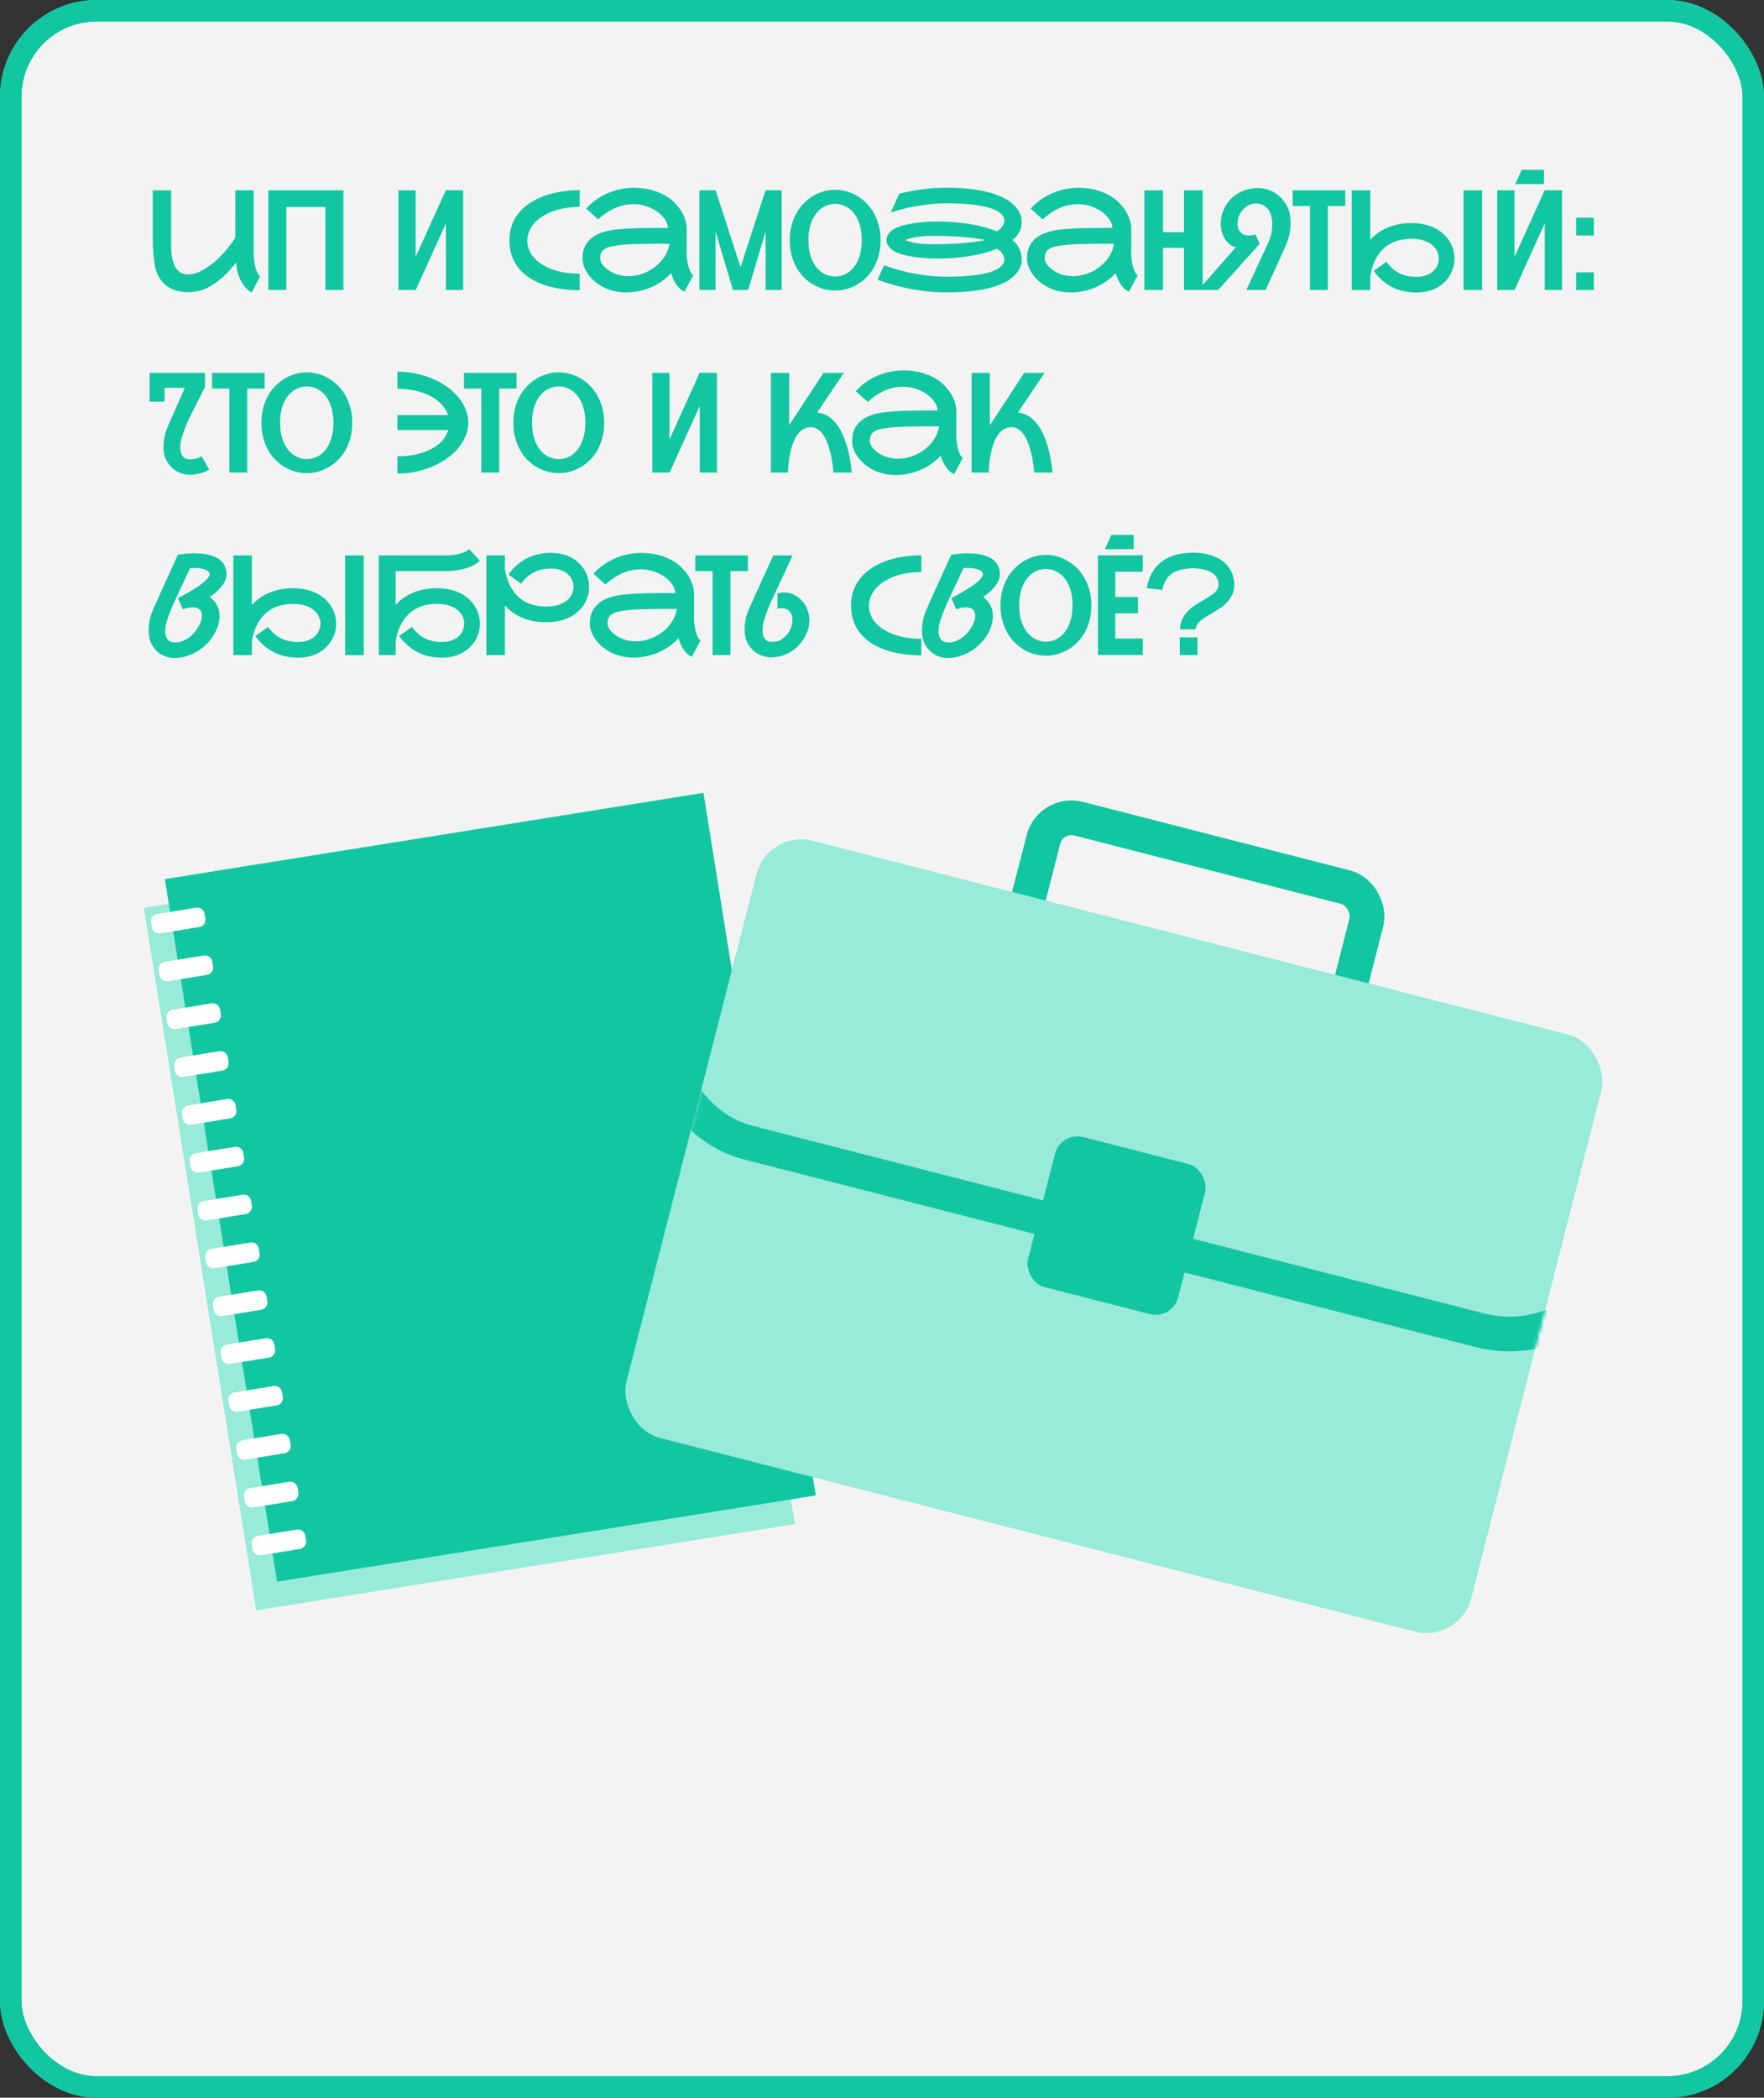
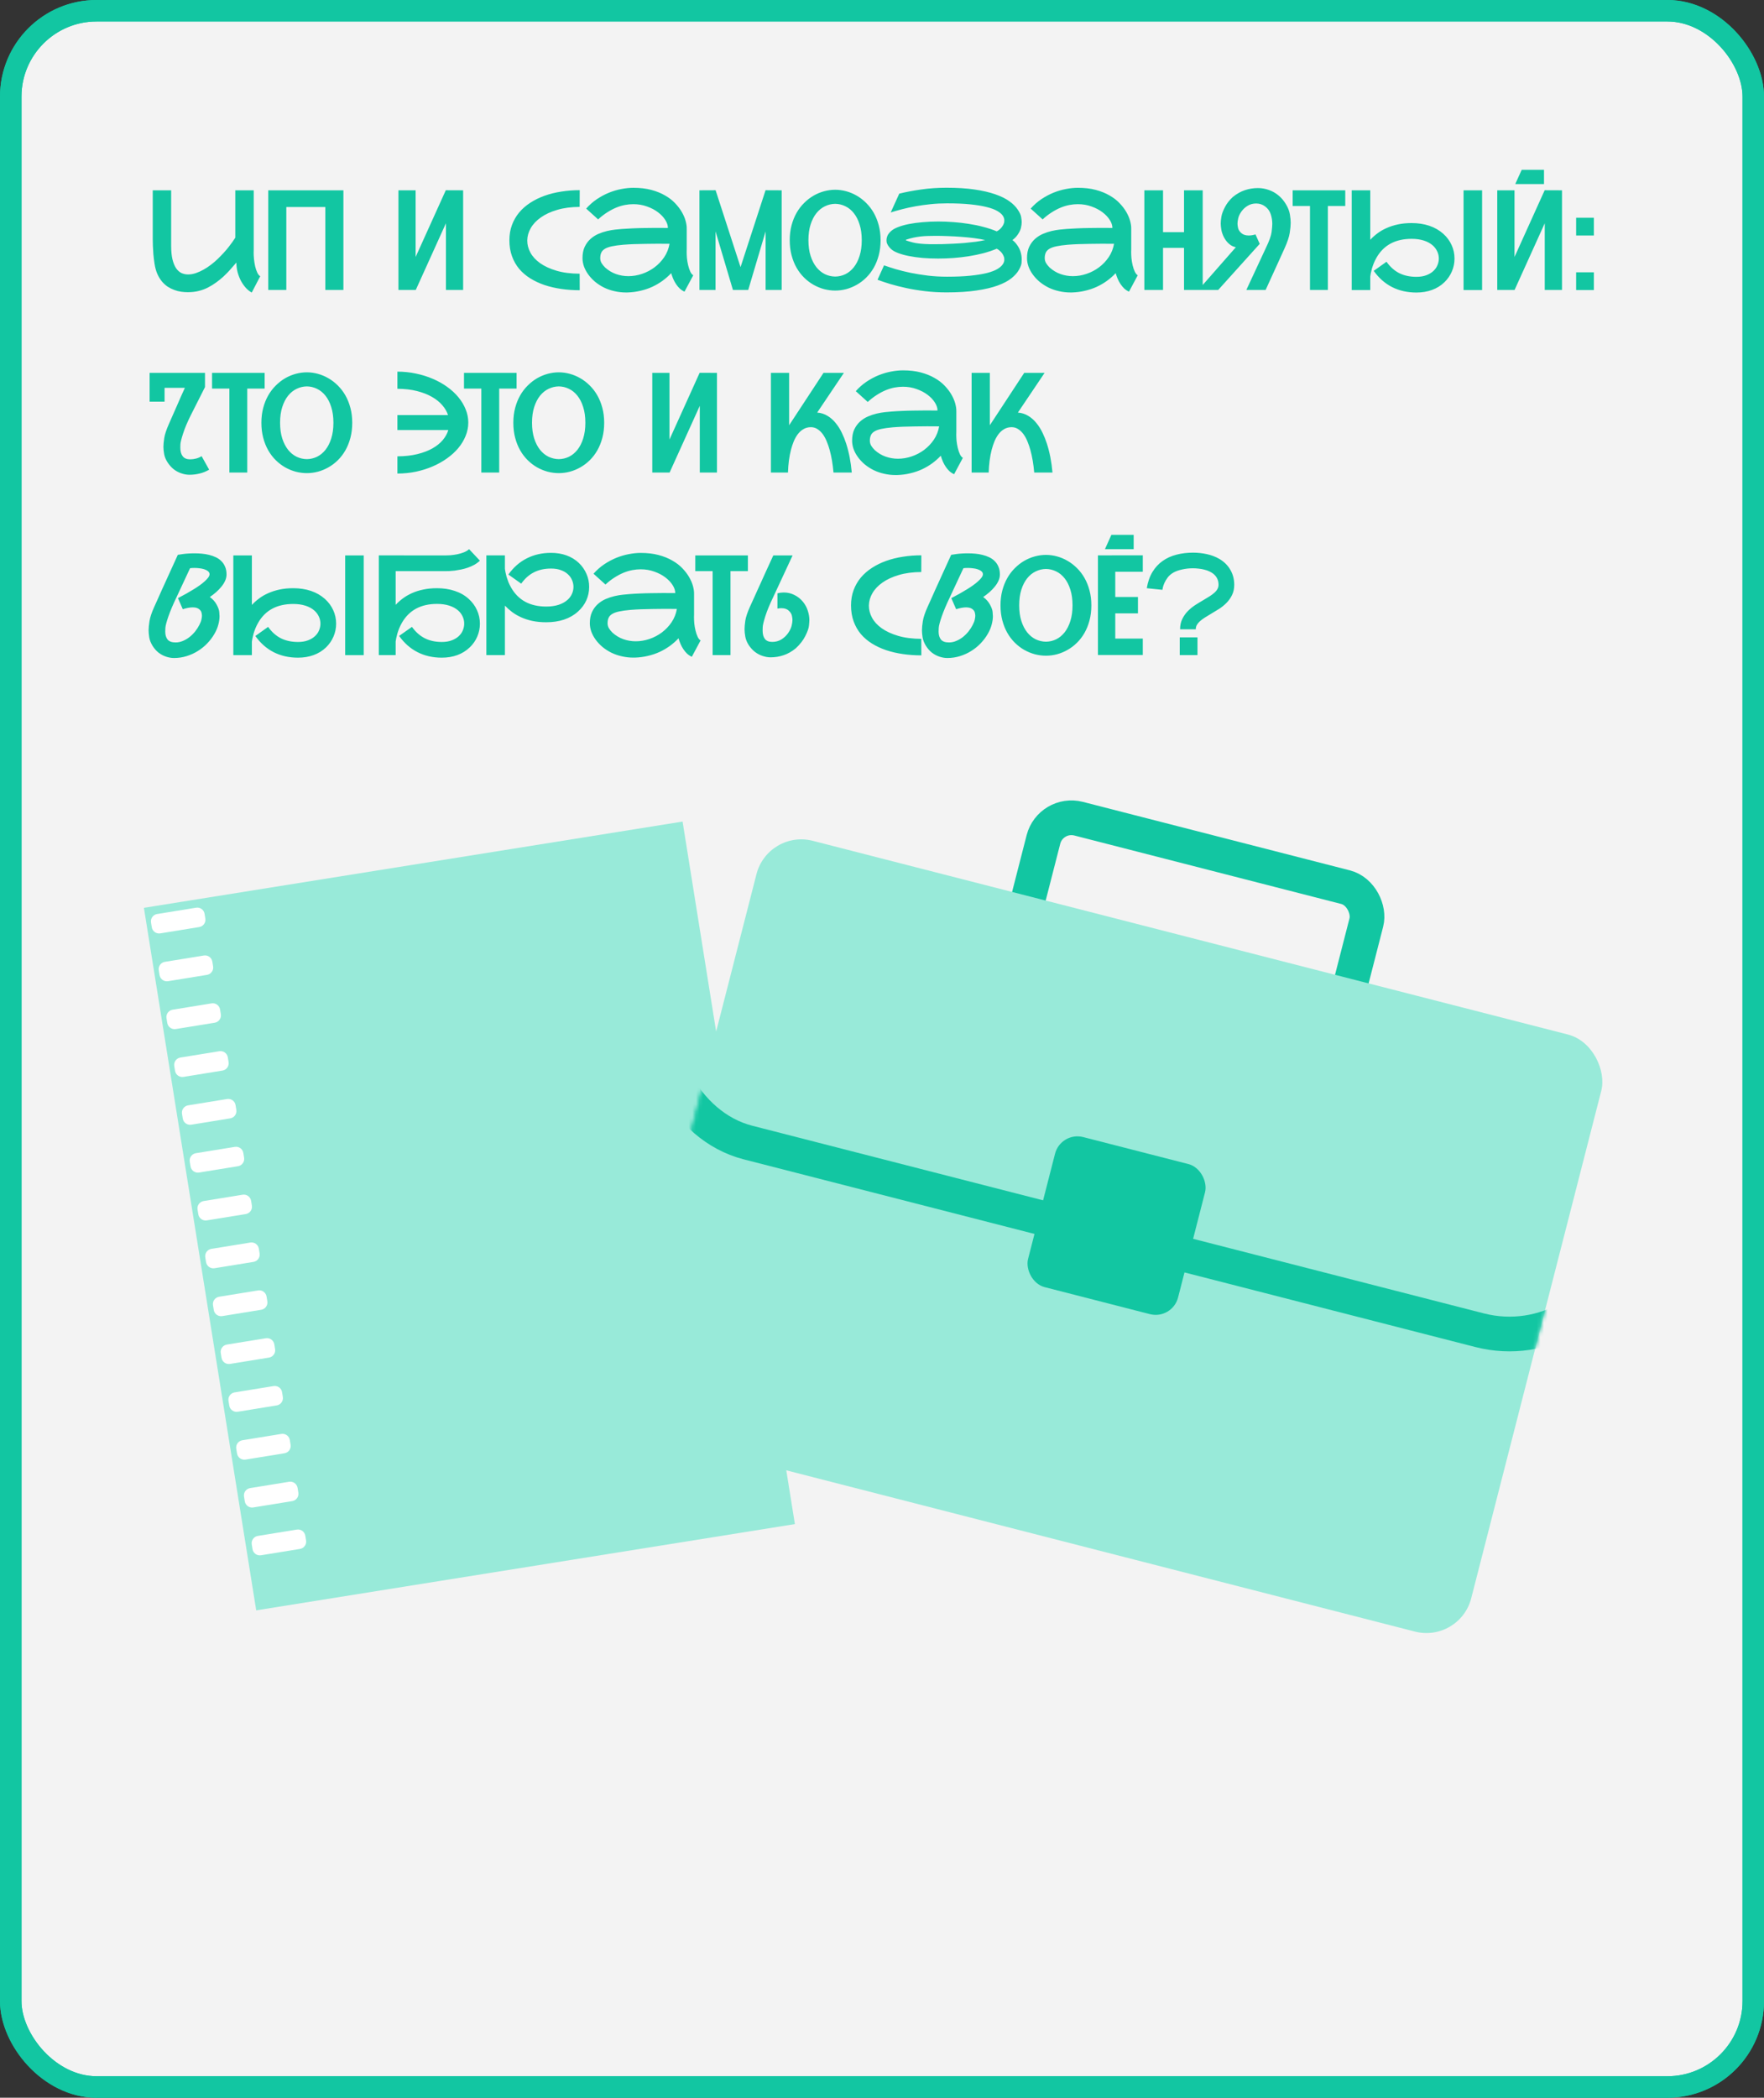
<svg xmlns="http://www.w3.org/2000/svg" width="493" height="586" viewBox="0 0 493 586" fill="none">
  <rect x="0" y="0" width="493" height="586" fill="#333333" stroke="none" />
  <rect x="3" y="3" width="487" height="580" rx="24" fill="#F3F3F3" stroke="#12C6A2" stroke-width="6" />
  <rect x="3" y="3" width="487" height="580" rx="24" stroke="#12C6A2" stroke-width="6" />
  <path d="M70.908 69.891C70.895 70.132 70.889 70.379 70.889 70.632C70.889 71.138 70.921 71.721 70.984 72.379C71.047 73.025 71.155 73.695 71.307 74.392C71.471 75.075 71.674 75.67 71.915 76.177C72.155 76.67 72.427 77 72.731 77.164L70.357 81.722C69.8 81.43 69.262 81.006 68.743 80.449C68.224 79.88 67.762 79.228 67.357 78.493C66.965 77.746 66.648 76.936 66.408 76.063C66.18 75.177 66.066 74.272 66.066 73.347C65.876 73.55 65.604 73.86 65.249 74.278C64.907 74.696 64.496 75.164 64.015 75.683C63.547 76.189 63.008 76.727 62.401 77.297C61.793 77.854 61.129 78.392 60.407 78.911C59.698 79.43 58.926 79.905 58.09 80.335C57.267 80.753 56.4 81.07 55.489 81.285C55.109 81.386 54.66 81.468 54.141 81.532C53.634 81.595 53.084 81.627 52.489 81.627C51.894 81.627 51.273 81.582 50.628 81.494C49.982 81.405 49.343 81.24 48.71 81C48.077 80.772 47.463 80.468 46.868 80.088C46.285 79.696 45.747 79.209 45.254 78.626C44.76 78.031 44.329 77.322 43.962 76.499C43.608 75.677 43.348 74.721 43.184 73.632C43.044 72.721 42.937 71.835 42.861 70.974C42.798 70.1 42.753 69.322 42.728 68.638C42.703 68.03 42.69 67.448 42.69 66.891V53.162H47.836V68.657C47.836 70.151 47.956 71.41 48.197 72.436C48.45 73.461 48.786 74.29 49.203 74.923C49.634 75.544 50.134 75.993 50.703 76.272C51.286 76.537 51.906 76.67 52.565 76.67C53.248 76.67 53.957 76.55 54.691 76.31C55.438 76.056 56.172 75.727 56.894 75.322C57.616 74.917 58.312 74.455 58.983 73.936C59.666 73.417 60.28 72.892 60.825 72.36C62.091 71.132 63.116 70.011 63.901 68.999C64.699 67.973 65.319 67.106 65.762 66.397V53.162H70.908V69.891ZM74.972 53.162H95.974V81H90.923V57.833H80.023V81H74.972V53.162ZM129.433 53.162V81H124.629V62.371L116.197 81H111.355V53.162H116.159V71.79L124.591 53.143L129.433 53.162ZM162.019 81.076C160.246 81.076 158.531 80.956 156.872 80.715C155.214 80.475 153.657 80.114 152.201 79.633C150.745 79.139 149.416 78.519 148.213 77.772C147.011 77.025 145.973 76.139 145.099 75.113C144.238 74.075 143.567 72.892 143.086 71.562C142.605 70.233 142.365 68.752 142.365 67.119C142.365 65.562 142.605 64.138 143.086 62.846C143.567 61.555 144.238 60.39 145.099 59.352C145.973 58.314 147.011 57.409 148.213 56.637C149.416 55.852 150.745 55.2 152.201 54.681C153.657 54.162 155.214 53.776 156.872 53.523C158.531 53.257 160.246 53.124 162.019 53.124L162 57.795C159.632 57.808 157.537 58.086 155.714 58.631C153.904 59.162 152.385 59.865 151.157 60.739C149.929 61.599 148.992 62.587 148.346 63.701C147.713 64.802 147.384 65.935 147.359 67.1C147.359 67.15 147.359 67.201 147.359 67.252C147.359 68.366 147.65 69.467 148.232 70.556C148.815 71.645 149.714 72.626 150.929 73.499C152.157 74.373 153.689 75.082 155.524 75.626C157.373 76.17 159.531 76.449 162 76.462L162.019 81.076ZM191.927 69.625C191.914 69.879 191.908 70.138 191.908 70.404C191.908 70.898 191.933 71.467 191.984 72.113C192.047 72.759 192.161 73.43 192.325 74.126C192.49 74.809 192.693 75.404 192.933 75.911C193.174 76.405 193.446 76.734 193.75 76.898L191.3 81.475C190.806 81.247 190.363 80.956 189.971 80.601C189.591 80.234 189.249 79.823 188.945 79.367C188.641 78.911 188.376 78.424 188.148 77.905C187.933 77.386 187.743 76.854 187.578 76.31C186.856 77.082 186.053 77.791 185.166 78.436C184.28 79.082 183.318 79.645 182.28 80.126C181.255 80.595 180.16 80.962 178.995 81.228C177.843 81.506 176.634 81.665 175.368 81.703C175.203 81.703 175.045 81.703 174.893 81.703C173.83 81.703 172.779 81.582 171.741 81.342C170.703 81.114 169.716 80.772 168.779 80.316C167.855 79.848 167.019 79.304 166.272 78.683C165.538 78.05 164.911 77.373 164.392 76.651C163.873 75.93 163.474 75.183 163.196 74.411C162.93 73.626 162.797 72.86 162.797 72.113C162.797 70.872 163 69.822 163.405 68.961C163.823 68.087 164.354 67.359 165 66.777C165.658 66.182 166.392 65.707 167.203 65.353C168.025 64.998 168.842 64.726 169.652 64.536C170.475 64.346 171.247 64.213 171.969 64.138C172.703 64.062 173.311 64.005 173.792 63.967L174.058 63.948C174.83 63.884 175.716 63.834 176.716 63.796C177.729 63.745 178.792 63.713 179.906 63.701C181.02 63.675 182.153 63.663 183.305 63.663C184.47 63.663 185.591 63.669 186.667 63.682C186.667 62.96 186.42 62.213 185.926 61.441C185.432 60.656 184.755 59.941 183.894 59.295C183.033 58.637 182.008 58.099 180.818 57.681C179.641 57.251 178.368 57.036 177.001 57.036C176.241 57.036 175.457 57.111 174.646 57.263C173.849 57.415 173.032 57.662 172.197 58.004C171.374 58.346 170.538 58.789 169.69 59.333C168.842 59.865 168 60.517 167.165 61.289L163.823 58.27C164.734 57.244 165.734 56.365 166.823 55.63C167.924 54.896 169.051 54.295 170.203 53.826C171.368 53.358 172.526 53.016 173.678 52.801C174.843 52.573 175.95 52.459 177.001 52.459C178.875 52.459 180.546 52.655 182.014 53.048C183.483 53.44 184.768 53.959 185.869 54.605C186.983 55.238 187.92 55.959 188.679 56.77C189.452 57.58 190.078 58.403 190.559 59.238C191.04 60.074 191.389 60.884 191.604 61.669C191.819 62.454 191.927 63.144 191.927 63.739C191.927 63.751 191.914 63.758 191.889 63.758C191.876 63.758 191.87 63.764 191.87 63.777H191.927V69.625ZM169.102 74.715C170.026 75.55 171.045 76.164 172.159 76.556C173.273 76.949 174.425 77.145 175.615 77.145C176.906 77.145 178.185 76.93 179.451 76.499C180.717 76.069 181.875 75.462 182.926 74.677C183.989 73.879 184.894 72.93 185.641 71.828C186.388 70.714 186.882 69.474 187.122 68.106C186.046 68.094 184.92 68.087 183.742 68.087C182.578 68.087 181.432 68.1 180.305 68.125C179.178 68.138 178.109 68.163 177.096 68.201C176.083 68.239 175.197 68.29 174.438 68.353L174.153 68.372C172.874 68.486 171.823 68.632 171 68.809C170.178 68.986 169.526 69.22 169.045 69.511C168.564 69.803 168.228 70.163 168.038 70.594C167.848 71.012 167.753 71.518 167.753 72.113C167.753 72.594 167.874 73.05 168.114 73.48C168.367 73.898 168.696 74.309 169.102 74.715ZM218.455 53.162V81H213.973V64.631L209.112 81H204.839L199.978 64.631V81H195.478V53.162L199.997 53.143L206.966 74.62L213.954 53.143L218.455 53.162ZM233.418 53.01C234.444 53.01 235.469 53.149 236.494 53.428C237.52 53.706 238.501 54.117 239.438 54.662C240.387 55.206 241.267 55.883 242.077 56.694C242.887 57.491 243.59 58.409 244.185 59.447C244.78 60.485 245.248 61.65 245.59 62.941C245.932 64.22 246.103 65.606 246.103 67.1C246.103 68.619 245.932 70.024 245.59 71.316C245.248 72.607 244.78 73.771 244.185 74.809C243.59 75.848 242.887 76.765 242.077 77.563C241.267 78.361 240.387 79.025 239.438 79.557C238.501 80.088 237.52 80.494 236.494 80.772C235.469 81.038 234.444 81.171 233.418 81.171C232.393 81.171 231.361 81.038 230.323 80.772C229.297 80.494 228.31 80.088 227.361 79.557C226.424 79.025 225.55 78.361 224.74 77.563C223.93 76.765 223.227 75.848 222.632 74.809C222.037 73.771 221.569 72.607 221.227 71.316C220.885 70.024 220.714 68.619 220.714 67.1C220.714 65.593 220.885 64.201 221.227 62.922C221.569 61.644 222.037 60.485 222.632 59.447C223.227 58.409 223.93 57.491 224.74 56.694C225.55 55.883 226.424 55.206 227.361 54.662C228.31 54.117 229.297 53.706 230.323 53.428C231.361 53.149 232.393 53.01 233.418 53.01ZM233.418 77.259C234.418 77.246 235.368 77.025 236.267 76.594C237.165 76.151 237.95 75.506 238.621 74.658C239.305 73.797 239.843 72.74 240.235 71.486C240.64 70.22 240.843 68.758 240.843 67.1C240.843 65.429 240.64 63.967 240.235 62.713C239.843 61.447 239.305 60.39 238.621 59.542C237.95 58.694 237.165 58.055 236.267 57.624C235.368 57.181 234.418 56.953 233.418 56.941C232.418 56.953 231.462 57.181 230.551 57.624C229.652 58.055 228.861 58.694 228.177 59.542C227.493 60.39 226.949 61.447 226.544 62.713C226.139 63.967 225.936 65.429 225.936 67.1C225.936 68.758 226.139 70.22 226.544 71.486C226.949 72.74 227.493 73.797 228.177 74.658C228.861 75.506 229.652 76.151 230.551 76.594C231.462 77.025 232.418 77.246 233.418 77.259ZM282.942 67.062C283.398 67.378 283.835 67.834 284.252 68.429C284.683 69.011 285.006 69.651 285.221 70.347C285.436 71.043 285.544 71.746 285.544 72.455C285.544 72.569 285.531 72.866 285.506 73.347C285.493 73.828 285.259 74.487 284.803 75.322C284.347 76.158 283.638 76.962 282.676 77.734C281.727 78.493 280.442 79.171 278.821 79.766C277.214 80.348 275.239 80.81 272.897 81.152C270.555 81.506 267.77 81.684 264.542 81.684C262.465 81.684 260.478 81.57 258.579 81.342C256.68 81.114 254.908 80.823 253.262 80.468C251.629 80.114 250.129 79.734 248.761 79.329C247.407 78.911 246.236 78.519 245.248 78.152L247.071 74.126C247.996 74.455 249.084 74.809 250.338 75.189C251.591 75.556 252.971 75.898 254.477 76.215C255.996 76.519 257.61 76.778 259.319 76.993C261.041 77.196 262.833 77.297 264.693 77.297C267.238 77.297 269.415 77.202 271.226 77.012C273.049 76.822 274.574 76.576 275.802 76.272C277.03 75.955 277.992 75.594 278.689 75.189C279.397 74.772 279.904 74.341 280.208 73.898C280.524 73.455 280.682 73.018 280.682 72.588C280.682 72.562 280.676 72.436 280.663 72.208C280.663 71.967 280.562 71.651 280.36 71.258C280.157 70.853 279.891 70.499 279.562 70.195C279.233 69.879 278.904 69.638 278.575 69.474C277.435 69.955 276.201 70.372 274.872 70.727C273.542 71.069 272.169 71.353 270.751 71.581C269.346 71.796 267.915 71.961 266.459 72.075C265.016 72.176 263.592 72.227 262.187 72.227C260.68 72.227 259.231 72.17 257.838 72.056C256.458 71.93 255.186 71.752 254.021 71.524C252.869 71.296 251.863 71.018 251.002 70.689C250.141 70.36 249.483 69.986 249.027 69.569C248.698 69.265 248.413 68.923 248.173 68.543C247.945 68.163 247.818 67.847 247.793 67.594C247.768 67.328 247.755 67.15 247.755 67.062C247.755 66.707 247.837 66.321 248.002 65.903C248.179 65.473 248.521 65.024 249.027 64.555C249.483 64.138 250.141 63.764 251.002 63.435C251.876 63.093 252.888 62.808 254.04 62.58C255.205 62.352 256.484 62.182 257.876 62.068C259.269 61.941 260.725 61.878 262.244 61.878C263.636 61.878 265.054 61.935 266.497 62.049C267.941 62.15 269.365 62.315 270.77 62.542C272.188 62.758 273.555 63.042 274.872 63.397C276.201 63.739 277.435 64.15 278.575 64.631C278.904 64.467 279.233 64.233 279.562 63.929C279.891 63.612 280.157 63.258 280.36 62.865C280.562 62.46 280.663 62.144 280.663 61.916C280.676 61.675 280.682 61.542 280.682 61.517C280.682 61.087 280.53 60.65 280.227 60.207C279.923 59.764 279.416 59.34 278.708 58.934C277.999 58.517 277.03 58.156 275.802 57.852C274.574 57.536 273.049 57.282 271.226 57.093C269.415 56.903 267.238 56.808 264.693 56.808C263.124 56.808 261.598 56.884 260.117 57.036C258.636 57.188 257.224 57.384 255.882 57.624C254.553 57.865 253.3 58.137 252.123 58.441C250.958 58.745 249.894 59.048 248.932 59.352L251.325 54.092C253.173 53.636 255.211 53.25 257.44 52.934C259.668 52.605 262.035 52.44 264.542 52.44C267.517 52.44 270.118 52.605 272.346 52.934C274.587 53.263 276.511 53.706 278.119 54.263C279.727 54.82 281.043 55.466 282.069 56.2C283.094 56.934 283.879 57.713 284.423 58.536C284.98 59.346 285.303 60.048 285.392 60.644C285.493 61.239 285.544 61.707 285.544 62.049C285.544 62.517 285.474 63.049 285.335 63.644C285.196 64.239 284.904 64.859 284.461 65.505C284.031 66.138 283.524 66.657 282.942 67.062ZM258.427 68.163C258.946 68.189 259.459 68.208 259.965 68.22C260.484 68.22 260.851 68.22 261.067 68.22C261.712 68.22 262.465 68.214 263.326 68.201C264.2 68.176 265.187 68.138 266.289 68.087C267.39 68.037 268.479 67.967 269.555 67.878C270.631 67.777 271.669 67.663 272.669 67.537C273.669 67.397 274.562 67.239 275.346 67.062C274.46 66.859 273.441 66.682 272.289 66.53C271.15 66.378 269.953 66.258 268.7 66.169C267.46 66.068 266.213 65.999 264.959 65.96C263.719 65.91 262.554 65.885 261.465 65.885C260.731 65.885 260.022 65.897 259.338 65.922C258.668 65.935 257.997 65.98 257.326 66.055C256.667 66.131 256.003 66.239 255.332 66.378C254.673 66.517 253.984 66.707 253.262 66.948C253.199 66.973 253.167 67.011 253.167 67.062C253.167 67.112 253.199 67.15 253.262 67.176C253.718 67.34 254.357 67.53 255.18 67.746C256.003 67.948 257.085 68.087 258.427 68.163ZM316.154 69.625C316.142 69.879 316.135 70.138 316.135 70.404C316.135 70.898 316.161 71.467 316.211 72.113C316.275 72.759 316.389 73.43 316.553 74.126C316.718 74.809 316.92 75.404 317.161 75.911C317.401 76.405 317.673 76.734 317.977 76.898L315.528 81.475C315.034 81.247 314.591 80.956 314.198 80.601C313.819 80.234 313.477 79.823 313.173 79.367C312.869 78.911 312.603 78.424 312.375 77.905C312.16 77.386 311.97 76.854 311.806 76.31C311.084 77.082 310.28 77.791 309.394 78.436C308.508 79.082 307.546 79.645 306.508 80.126C305.482 80.595 304.387 80.962 303.223 81.228C302.071 81.506 300.862 81.665 299.596 81.703C299.431 81.703 299.273 81.703 299.121 81.703C298.058 81.703 297.007 81.582 295.969 81.342C294.931 81.114 293.943 80.772 293.006 80.316C292.082 79.848 291.247 79.304 290.5 78.683C289.766 78.05 289.139 77.373 288.62 76.651C288.101 75.93 287.702 75.183 287.424 74.411C287.158 73.626 287.025 72.86 287.025 72.113C287.025 70.872 287.227 69.822 287.632 68.961C288.05 68.087 288.582 67.359 289.228 66.777C289.886 66.182 290.62 65.707 291.43 65.353C292.253 64.998 293.07 64.726 293.88 64.536C294.703 64.346 295.475 64.213 296.197 64.138C296.931 64.062 297.539 64.005 298.02 63.967L298.285 63.948C299.058 63.884 299.944 63.834 300.944 63.796C301.957 63.745 303.02 63.713 304.134 63.701C305.248 63.675 306.381 63.663 307.533 63.663C308.698 63.663 309.818 63.669 310.894 63.682C310.894 62.96 310.647 62.213 310.154 61.441C309.66 60.656 308.983 59.941 308.122 59.295C307.261 58.637 306.236 58.099 305.046 57.681C303.868 57.251 302.596 57.036 301.229 57.036C300.469 57.036 299.684 57.111 298.874 57.263C298.077 57.415 297.26 57.662 296.425 58.004C295.602 58.346 294.766 58.789 293.918 59.333C293.07 59.865 292.228 60.517 291.392 61.289L288.05 58.27C288.962 57.244 289.962 56.365 291.051 55.63C292.152 54.896 293.279 54.295 294.431 53.826C295.595 53.358 296.754 53.016 297.906 52.801C299.07 52.573 300.178 52.459 301.229 52.459C303.102 52.459 304.773 52.655 306.242 53.048C307.71 53.44 308.995 53.959 310.097 54.605C311.211 55.238 312.148 55.959 312.907 56.77C313.679 57.58 314.306 58.403 314.787 59.238C315.268 60.074 315.616 60.884 315.832 61.669C316.047 62.454 316.154 63.144 316.154 63.739C316.154 63.751 316.142 63.758 316.116 63.758C316.104 63.758 316.097 63.764 316.097 63.777H316.154V69.625ZM293.329 74.715C294.253 75.55 295.272 76.164 296.387 76.556C297.501 76.949 298.653 77.145 299.843 77.145C301.134 77.145 302.412 76.93 303.678 76.499C304.944 76.069 306.103 75.462 307.153 74.677C308.217 73.879 309.122 72.93 309.869 71.828C310.616 70.714 311.11 69.474 311.35 68.106C310.274 68.094 309.147 68.087 307.97 68.087C306.805 68.087 305.66 68.1 304.533 68.125C303.406 68.138 302.336 68.163 301.324 68.201C300.311 68.239 299.425 68.29 298.665 68.353L298.38 68.372C297.102 68.486 296.051 68.632 295.228 68.809C294.405 68.986 293.753 69.22 293.272 69.511C292.791 69.803 292.456 70.163 292.266 70.594C292.076 71.012 291.981 71.518 291.981 72.113C291.981 72.594 292.101 73.05 292.342 73.48C292.595 73.898 292.924 74.309 293.329 74.715ZM336.131 53.162V81H330.909V69.246H325.041V81H319.819V53.162H325.041V64.859H330.909V53.162H336.131ZM351.569 52.535C352.607 52.535 353.62 52.712 354.608 53.067C355.595 53.409 356.494 53.915 357.304 54.586C358.114 55.257 358.811 56.08 359.393 57.054C359.975 58.017 360.342 58.96 360.494 59.884C360.646 60.795 360.722 61.574 360.722 62.22C360.722 62.941 360.634 63.878 360.456 65.03C360.279 66.182 359.798 67.625 359.013 69.36L357.152 73.461C356.848 74.132 356.551 74.784 356.26 75.417C355.968 76.05 355.696 76.645 355.443 77.202C354.848 78.519 354.272 79.785 353.715 81H348.322L353.81 69.208C354.734 67.296 355.26 65.828 355.386 64.802C355.513 63.764 355.576 63.005 355.576 62.523C355.576 61.637 355.437 60.758 355.158 59.884C354.88 58.998 354.367 58.27 353.62 57.7C352.873 57.13 352.031 56.846 351.095 56.846C350.17 56.846 349.354 57.067 348.645 57.51C347.936 57.953 347.354 58.504 346.898 59.162C346.455 59.821 346.17 60.447 346.043 61.042C345.917 61.625 345.854 62.106 345.854 62.486C345.854 62.827 345.911 63.245 346.024 63.739C346.138 64.22 346.442 64.682 346.936 65.125C347.442 65.568 348.132 65.79 349.006 65.79C349.575 65.79 350.202 65.688 350.886 65.486L352.063 68.125L340.461 81H334.916L345.398 69.056C344.714 68.942 344.088 68.638 343.518 68.144C342.948 67.651 342.467 67.037 342.075 66.302C341.695 65.555 341.448 64.84 341.334 64.156C341.22 63.46 341.163 62.884 341.163 62.428C341.163 61.922 341.226 61.289 341.353 60.53C341.48 59.77 341.802 58.89 342.322 57.89C342.841 56.877 343.575 55.928 344.524 55.042C345.638 54.143 346.771 53.504 347.923 53.124C349.088 52.731 350.303 52.535 351.569 52.535ZM375.971 53.162V57.548H371.109V81H366.115V57.548H361.273V53.162H375.971ZM403.372 65.315C404.385 66.226 405.157 67.271 405.689 68.448C406.233 69.625 406.505 70.885 406.505 72.227C406.505 73.493 406.258 74.696 405.765 75.835C405.284 76.962 404.587 77.968 403.676 78.854C402.688 79.804 401.53 80.519 400.201 81C398.884 81.481 397.435 81.722 395.852 81.722C393.346 81.722 391.086 81.215 389.073 80.203C387.06 79.177 385.345 77.664 383.927 75.664L387.497 73.12C388.51 74.55 389.7 75.613 391.067 76.31C392.447 76.993 394.042 77.335 395.852 77.335C396.928 77.335 397.859 77.183 398.644 76.879C399.441 76.576 400.093 76.183 400.6 75.702C401.119 75.221 401.498 74.677 401.739 74.069C401.992 73.461 402.119 72.847 402.119 72.227C402.119 71.531 401.973 70.872 401.682 70.252C401.391 69.619 400.979 69.062 400.448 68.581C399.764 67.973 398.922 67.511 397.922 67.195C396.922 66.878 395.789 66.72 394.523 66.72C389.978 66.72 386.706 68.473 384.706 71.98C384.402 72.512 384.142 73.043 383.927 73.575C383.724 74.094 383.554 74.588 383.414 75.056C383.288 75.525 383.186 75.949 383.11 76.329C383.035 76.708 382.984 77.012 382.959 77.24V81.019H377.774V53.162H382.959V66.986C383.541 66.353 384.206 65.758 384.952 65.201C385.699 64.631 386.548 64.138 387.497 63.72C388.446 63.289 389.504 62.947 390.668 62.694C391.833 62.441 393.118 62.315 394.523 62.315C396.333 62.315 397.985 62.568 399.479 63.074C400.973 63.581 402.271 64.327 403.372 65.315ZM414.215 53.162V81.019H409.031V53.162H414.215ZM431.514 51.415H423.482L425.286 47.427H431.514V51.415ZM436.546 53.162V81H431.723V62.371L423.292 81H418.449V53.162H423.273V71.79L431.704 53.143L436.546 53.162ZM440.496 60.833H445.452V65.79H440.496V60.833ZM440.496 76.063H445.452V81.019H440.496V76.063ZM53.134 128.316C53.691 128.316 54.261 128.24 54.843 128.088C55.438 127.924 55.938 127.702 56.343 127.424L58.451 131.202C57.59 131.709 56.698 132.07 55.774 132.285C54.849 132.513 53.906 132.627 52.944 132.627C52.235 132.627 51.501 132.5 50.742 132.247C49.982 132.006 49.267 131.633 48.596 131.126C47.937 130.607 47.355 129.962 46.849 129.19C46.342 128.417 46.02 127.645 45.88 126.873C45.741 126.088 45.671 125.411 45.671 124.841C45.671 124.221 45.747 123.404 45.899 122.391C46.051 121.379 46.488 120.056 47.209 118.423C47.539 117.701 47.887 116.91 48.254 116.049C48.634 115.188 49.02 114.315 49.412 113.429C49.805 112.53 50.191 111.644 50.571 110.77C50.963 109.884 51.33 109.074 51.672 108.339H45.994V112.213H41.816V104.162H57.293V108.131L53.343 115.954C52.394 117.84 51.672 119.549 51.178 121.081C50.684 122.6 50.431 123.638 50.419 124.195C50.406 124.752 50.4 125.05 50.4 125.088C50.4 126.101 50.621 126.892 51.064 127.462C51.507 128.031 52.197 128.316 53.134 128.316ZM73.965 104.162V108.548H69.104V132H64.11V108.548H59.268V104.162H73.965ZM85.758 104.01C86.783 104.01 87.808 104.149 88.834 104.428C89.859 104.706 90.841 105.118 91.777 105.662C92.727 106.206 93.607 106.884 94.417 107.694C95.227 108.491 95.93 109.409 96.525 110.447C97.12 111.485 97.588 112.65 97.93 113.941C98.272 115.22 98.442 116.606 98.442 118.1C98.442 119.619 98.272 121.024 97.93 122.315C97.588 123.607 97.12 124.771 96.525 125.81C95.93 126.848 95.227 127.765 94.417 128.563C93.607 129.36 92.727 130.025 91.777 130.557C90.841 131.089 89.859 131.494 88.834 131.772C87.808 132.038 86.783 132.171 85.758 132.171C84.732 132.171 83.701 132.038 82.662 131.772C81.637 131.494 80.65 131.089 79.7 130.557C78.763 130.025 77.89 129.36 77.08 128.563C76.269 127.765 75.567 126.848 74.972 125.81C74.377 124.771 73.908 123.607 73.567 122.315C73.225 121.024 73.054 119.619 73.054 118.1C73.054 116.593 73.225 115.201 73.567 113.922C73.908 112.644 74.377 111.485 74.972 110.447C75.567 109.409 76.269 108.491 77.08 107.694C77.89 106.884 78.763 106.206 79.7 105.662C80.65 105.118 81.637 104.706 82.662 104.428C83.701 104.149 84.732 104.01 85.758 104.01ZM85.758 128.259C86.758 128.246 87.707 128.025 88.606 127.594C89.505 127.151 90.29 126.506 90.961 125.658C91.644 124.797 92.182 123.74 92.575 122.486C92.98 121.22 93.183 119.758 93.183 118.1C93.183 116.429 92.98 114.967 92.575 113.713C92.182 112.447 91.644 111.39 90.961 110.542C90.29 109.694 89.505 109.055 88.606 108.624C87.707 108.181 86.758 107.953 85.758 107.941C84.758 107.953 83.802 108.181 82.89 108.624C81.992 109.055 81.2 109.694 80.517 110.542C79.833 111.39 79.289 112.447 78.884 113.713C78.478 114.967 78.276 116.429 78.276 118.1C78.276 119.758 78.478 121.22 78.884 122.486C79.289 123.74 79.833 124.797 80.517 125.658C81.2 126.506 81.992 127.151 82.89 127.594C83.802 128.025 84.758 128.246 85.758 128.259ZM111.07 103.82C112.843 103.82 114.558 103.997 116.216 104.352C117.888 104.693 119.457 105.181 120.926 105.814C122.394 106.434 123.736 107.181 124.952 108.055C126.179 108.928 127.23 109.897 128.104 110.96C128.977 112.011 129.655 113.137 130.136 114.34C130.629 115.53 130.876 116.764 130.876 118.043C130.876 119.322 130.629 120.562 130.136 121.765C129.655 122.967 128.977 124.094 128.104 125.145C127.23 126.196 126.179 127.158 124.952 128.031C123.736 128.905 122.394 129.658 120.926 130.291C119.457 130.924 117.888 131.418 116.216 131.772C114.558 132.114 112.843 132.285 111.07 132.285V127.481C113.159 127.468 115.02 127.259 116.653 126.854C118.299 126.449 119.71 125.911 120.888 125.24C122.065 124.569 123.021 123.797 123.755 122.923C124.489 122.037 125.002 121.106 125.293 120.132H111.07V115.954H125.217C124.901 114.979 124.363 114.055 123.603 113.182C122.844 112.295 121.869 111.517 120.679 110.846C119.502 110.175 118.109 109.637 116.501 109.232C114.906 108.827 113.096 108.618 111.07 108.605V103.82ZM144.378 104.162V108.548H139.516V132H134.522V108.548H129.68V104.162H144.378ZM156.17 104.01C157.195 104.01 158.221 104.149 159.246 104.428C160.272 104.706 161.253 105.118 162.189 105.662C163.139 106.206 164.019 106.884 164.829 107.694C165.639 108.491 166.342 109.409 166.937 110.447C167.532 111.485 168 112.65 168.342 113.941C168.684 115.22 168.855 116.606 168.855 118.1C168.855 119.619 168.684 121.024 168.342 122.315C168 123.607 167.532 124.771 166.937 125.81C166.342 126.848 165.639 127.765 164.829 128.563C164.019 129.36 163.139 130.025 162.189 130.557C161.253 131.089 160.272 131.494 159.246 131.772C158.221 132.038 157.195 132.171 156.17 132.171C155.144 132.171 154.113 132.038 153.075 131.772C152.049 131.494 151.062 131.089 150.112 130.557C149.175 130.025 148.302 129.36 147.492 128.563C146.682 127.765 145.979 126.848 145.384 125.81C144.789 124.771 144.321 123.607 143.979 122.315C143.637 121.024 143.466 119.619 143.466 118.1C143.466 116.593 143.637 115.201 143.979 113.922C144.321 112.644 144.789 111.485 145.384 110.447C145.979 109.409 146.682 108.491 147.492 107.694C148.302 106.884 149.175 106.206 150.112 105.662C151.062 105.118 152.049 104.706 153.075 104.428C154.113 104.149 155.144 104.01 156.17 104.01ZM156.17 128.259C157.17 128.246 158.119 128.025 159.018 127.594C159.917 127.151 160.702 126.506 161.373 125.658C162.057 124.797 162.595 123.74 162.987 122.486C163.392 121.22 163.595 119.758 163.595 118.1C163.595 116.429 163.392 114.967 162.987 113.713C162.595 112.447 162.057 111.39 161.373 110.542C160.702 109.694 159.917 109.055 159.018 108.624C158.119 108.181 157.17 107.953 156.17 107.941C155.17 107.953 154.214 108.181 153.302 108.624C152.404 109.055 151.612 109.694 150.929 110.542C150.245 111.39 149.701 112.447 149.296 113.713C148.891 114.967 148.688 116.429 148.688 118.1C148.688 119.758 148.891 121.22 149.296 122.486C149.701 123.74 150.245 124.797 150.929 125.658C151.612 126.506 152.404 127.151 153.302 127.594C154.214 128.025 155.17 128.246 156.17 128.259ZM200.377 104.162V132H195.573V113.372L187.141 132H182.299V104.162H187.103V122.79L195.535 104.143L200.377 104.162ZM228.386 115.251C229.475 115.34 230.443 115.65 231.291 116.182C232.152 116.701 232.905 117.366 233.551 118.176C234.209 118.973 234.779 119.872 235.26 120.872C235.741 121.86 236.146 122.866 236.475 123.892C237.26 126.297 237.786 129 238.052 132H232.943C232.741 129.633 232.38 127.519 231.861 125.658C231.646 124.873 231.38 124.1 231.063 123.341C230.76 122.581 230.393 121.904 229.962 121.309C229.532 120.714 229.038 120.239 228.481 119.885C227.937 119.518 227.316 119.334 226.62 119.334C225.835 119.334 225.139 119.518 224.531 119.885C223.924 120.239 223.398 120.714 222.955 121.309C222.512 121.904 222.132 122.581 221.816 123.341C221.512 124.1 221.259 124.873 221.056 125.658C220.575 127.519 220.297 129.633 220.221 132H215.454V104.162H220.543V118.821C220.556 118.796 220.575 118.758 220.6 118.708C220.626 118.657 220.664 118.6 220.714 118.537L230.152 104.162H235.849L228.386 115.251ZM267.276 120.625C267.263 120.879 267.257 121.138 267.257 121.404C267.257 121.898 267.282 122.467 267.333 123.113C267.396 123.759 267.51 124.43 267.675 125.126C267.839 125.81 268.042 126.404 268.282 126.911C268.523 127.405 268.795 127.734 269.099 127.898L266.649 132.475C266.156 132.247 265.713 131.956 265.32 131.601C264.94 131.234 264.599 130.823 264.295 130.367C263.991 129.911 263.725 129.424 263.497 128.905C263.282 128.386 263.092 127.854 262.927 127.31C262.206 128.082 261.402 128.791 260.516 129.436C259.63 130.082 258.668 130.645 257.629 131.126C256.604 131.595 255.509 131.962 254.344 132.228C253.192 132.506 251.983 132.665 250.717 132.703C250.553 132.703 250.395 132.703 250.243 132.703C249.179 132.703 248.128 132.582 247.09 132.342C246.052 132.114 245.065 131.772 244.128 131.316C243.204 130.848 242.368 130.304 241.622 129.683C240.887 129.05 240.261 128.373 239.742 127.651C239.223 126.93 238.824 126.183 238.545 125.411C238.279 124.626 238.146 123.86 238.146 123.113C238.146 121.872 238.349 120.822 238.754 119.961C239.172 119.087 239.704 118.359 240.349 117.777C241.008 117.182 241.742 116.707 242.552 116.353C243.375 115.998 244.191 115.726 245.002 115.536C245.824 115.346 246.597 115.213 247.318 115.138C248.053 115.062 248.66 115.005 249.141 114.967L249.407 114.948C250.179 114.884 251.065 114.834 252.066 114.796C253.078 114.745 254.142 114.713 255.256 114.701C256.37 114.675 257.503 114.663 258.655 114.663C259.82 114.663 260.94 114.669 262.016 114.682C262.016 113.96 261.769 113.213 261.275 112.441C260.782 111.656 260.104 110.941 259.244 110.295C258.383 109.637 257.357 109.099 256.167 108.681C254.99 108.251 253.718 108.036 252.35 108.036C251.591 108.036 250.806 108.112 249.996 108.263C249.198 108.415 248.382 108.662 247.546 109.004C246.723 109.346 245.888 109.789 245.04 110.333C244.191 110.865 243.35 111.517 242.514 112.289L239.172 109.27C240.083 108.244 241.083 107.365 242.172 106.63C243.274 105.896 244.4 105.295 245.552 104.826C246.717 104.358 247.875 104.016 249.027 103.801C250.192 103.573 251.3 103.459 252.35 103.459C254.224 103.459 255.895 103.655 257.364 104.048C258.832 104.44 260.117 104.959 261.218 105.605C262.332 106.238 263.269 106.959 264.029 107.77C264.801 108.58 265.428 109.403 265.909 110.238C266.39 111.074 266.738 111.884 266.953 112.669C267.168 113.454 267.276 114.144 267.276 114.739C267.276 114.751 267.263 114.758 267.238 114.758C267.225 114.758 267.219 114.764 267.219 114.777H267.276V120.625ZM244.451 125.715C245.375 126.55 246.394 127.164 247.508 127.557C248.622 127.949 249.774 128.145 250.964 128.145C252.255 128.145 253.534 127.93 254.8 127.5C256.066 127.069 257.224 126.461 258.275 125.677C259.338 124.879 260.244 123.93 260.991 122.828C261.737 121.714 262.231 120.474 262.472 119.106C261.396 119.094 260.269 119.087 259.092 119.087C257.927 119.087 256.781 119.1 255.655 119.125C254.528 119.138 253.458 119.163 252.445 119.201C251.433 119.239 250.546 119.29 249.787 119.353L249.502 119.372C248.223 119.486 247.173 119.632 246.35 119.809C245.527 119.986 244.875 120.22 244.394 120.511C243.913 120.803 243.577 121.163 243.388 121.594C243.198 122.012 243.103 122.518 243.103 123.113C243.103 123.594 243.223 124.05 243.463 124.48C243.717 124.898 244.046 125.309 244.451 125.715ZM284.48 115.251C285.569 115.34 286.537 115.65 287.386 116.182C288.246 116.701 289 117.366 289.645 118.176C290.304 118.973 290.873 119.872 291.354 120.872C291.835 121.86 292.241 122.866 292.57 123.892C293.355 126.297 293.88 129 294.146 132H289.038C288.835 129.633 288.474 127.519 287.955 125.658C287.74 124.873 287.474 124.1 287.158 123.341C286.854 122.581 286.487 121.904 286.056 121.309C285.626 120.714 285.132 120.239 284.575 119.885C284.031 119.518 283.411 119.334 282.714 119.334C281.929 119.334 281.233 119.518 280.625 119.885C280.018 120.239 279.492 120.714 279.049 121.309C278.606 121.904 278.226 122.581 277.91 123.341C277.606 124.1 277.353 124.873 277.15 125.658C276.669 127.519 276.391 129.633 276.315 132H271.549V104.162H276.638V118.821C276.65 118.796 276.669 118.758 276.695 118.708C276.72 118.657 276.758 118.6 276.809 118.537L286.246 104.162H291.943L284.48 115.251ZM58.641 166.783C59.489 167.391 60.129 168.106 60.559 168.929C61.002 169.739 61.242 170.429 61.281 170.999C61.331 171.556 61.356 171.936 61.356 172.138C61.356 172.86 61.242 173.645 61.015 174.493C60.8 175.341 60.426 176.221 59.894 177.132C59.363 178.044 58.711 178.905 57.938 179.715C57.166 180.525 56.293 181.234 55.318 181.842C54.356 182.449 53.305 182.93 52.166 183.285C51.039 183.639 49.855 183.817 48.615 183.817C47.906 183.817 47.172 183.69 46.412 183.437C45.652 183.184 44.943 182.804 44.285 182.297C43.639 181.778 43.076 181.126 42.595 180.342C42.127 179.557 41.829 178.784 41.703 178.025C41.589 177.253 41.532 176.601 41.532 176.069C41.532 175.411 41.614 174.556 41.779 173.505C41.943 172.442 42.399 171.087 43.146 169.442C43.45 168.758 43.779 168.03 44.133 167.258C44.488 166.473 44.842 165.675 45.197 164.865C45.564 164.055 45.931 163.251 46.298 162.454C46.665 161.656 47.013 160.89 47.342 160.156C48.127 158.434 48.912 156.713 49.697 154.991C50.115 154.915 50.577 154.845 51.083 154.782C51.514 154.719 52.014 154.668 52.583 154.63C53.153 154.592 53.761 154.573 54.406 154.573C55.065 154.573 55.736 154.605 56.419 154.668C57.115 154.731 57.793 154.845 58.451 155.01C59.122 155.174 59.749 155.396 60.331 155.674C60.926 155.953 61.439 156.314 61.869 156.757C62.312 157.187 62.66 157.713 62.914 158.333C63.179 158.941 63.312 159.656 63.312 160.479C63.312 161.074 63.179 161.662 62.914 162.245C62.66 162.814 62.312 163.365 61.869 163.897C61.439 164.429 60.945 164.941 60.388 165.435C59.831 165.916 59.249 166.365 58.641 166.783ZM49.089 179.468C49.773 179.468 50.444 179.329 51.102 179.05C51.773 178.772 52.4 178.405 52.982 177.949C53.565 177.48 54.09 176.955 54.558 176.373C55.027 175.778 55.413 175.176 55.717 174.569C56.033 173.961 56.229 173.442 56.305 173.012C56.394 172.581 56.438 172.246 56.438 172.005C56.438 171.714 56.388 171.391 56.286 171.037C56.185 170.682 55.932 170.366 55.527 170.087C55.134 169.809 54.571 169.67 53.837 169.67C53.102 169.67 52.185 169.84 51.083 170.182L49.735 167.087C51.381 166.239 52.856 165.41 54.16 164.599C54.717 164.258 55.255 163.903 55.774 163.536C56.305 163.156 56.774 162.783 57.179 162.416C57.597 162.049 57.932 161.694 58.185 161.352C58.438 161.01 58.565 160.7 58.565 160.422C58.565 160.08 58.426 159.801 58.147 159.586C57.881 159.358 57.54 159.175 57.122 159.036C56.717 158.896 56.267 158.801 55.774 158.751C55.28 158.687 54.805 158.656 54.349 158.656C54.109 158.656 53.887 158.662 53.685 158.675C53.482 158.687 53.292 158.706 53.115 158.732L49.279 166.954C48.355 168.878 47.621 170.613 47.077 172.157C46.545 173.702 46.26 174.778 46.222 175.385C46.197 175.98 46.184 176.335 46.184 176.449C46.184 177.36 46.399 178.094 46.83 178.651C47.273 179.196 48.026 179.468 49.089 179.468ZM90.809 167.315C91.822 168.226 92.594 169.271 93.126 170.448C93.67 171.625 93.942 172.885 93.942 174.227C93.942 175.493 93.695 176.696 93.201 177.835C92.72 178.962 92.024 179.968 91.113 180.854C90.125 181.804 88.967 182.519 87.638 183C86.321 183.481 84.871 183.722 83.289 183.722C80.782 183.722 78.523 183.215 76.51 182.202C74.497 181.177 72.782 179.664 71.364 177.664L74.934 175.119C75.947 176.55 77.137 177.613 78.504 178.31C79.884 178.993 81.479 179.335 83.289 179.335C84.365 179.335 85.296 179.183 86.081 178.879C86.878 178.576 87.53 178.183 88.036 177.702C88.555 177.221 88.935 176.677 89.176 176.069C89.429 175.461 89.555 174.847 89.555 174.227C89.555 173.531 89.41 172.872 89.119 172.252C88.828 171.619 88.416 171.062 87.885 170.581C87.201 169.973 86.359 169.511 85.359 169.195C84.359 168.878 83.226 168.72 81.96 168.72C77.415 168.72 74.143 170.473 72.142 173.98C71.839 174.512 71.579 175.044 71.364 175.575C71.161 176.094 70.99 176.588 70.851 177.056C70.725 177.525 70.623 177.949 70.547 178.329C70.471 178.708 70.421 179.012 70.395 179.24V183.019H65.211V155.162H70.395V168.986C70.978 168.353 71.642 167.758 72.389 167.201C73.136 166.631 73.984 166.138 74.934 165.72C75.883 165.289 76.94 164.948 78.105 164.694C79.27 164.441 80.555 164.315 81.96 164.315C83.77 164.315 85.422 164.568 86.916 165.074C88.41 165.581 89.707 166.327 90.809 167.315ZM101.652 155.162V183.019H96.468V155.162H101.652ZM130.99 167.296C132.003 168.207 132.775 169.258 133.307 170.448C133.851 171.625 134.123 172.885 134.123 174.227C134.123 175.493 133.876 176.696 133.383 177.835C132.902 178.962 132.205 179.962 131.294 180.835C130.306 181.785 129.148 182.506 127.819 183C126.502 183.481 125.053 183.722 123.47 183.722C120.964 183.722 118.704 183.209 116.691 182.183C114.678 181.158 112.963 179.645 111.545 177.645L115.134 175.119C116.147 176.537 117.337 177.594 118.704 178.291C120.071 178.987 121.66 179.335 123.47 179.335C124.546 179.335 125.477 179.183 126.262 178.879C127.059 178.576 127.711 178.183 128.218 177.702C128.737 177.221 129.116 176.677 129.357 176.069C129.61 175.449 129.737 174.835 129.737 174.227C129.737 173.518 129.591 172.853 129.3 172.233C129.022 171.6 128.61 171.043 128.066 170.562C127.382 169.954 126.54 169.492 125.54 169.176C124.54 168.859 123.407 168.701 122.141 168.701C117.622 168.701 114.349 170.461 112.324 173.98C112.02 174.512 111.76 175.044 111.545 175.575C111.343 176.094 111.172 176.588 111.032 177.056C110.906 177.512 110.805 177.93 110.729 178.31C110.665 178.689 110.615 178.993 110.577 179.221V183H105.867V155.143L124.135 155.162C124.236 155.162 124.338 155.162 124.439 155.162C124.844 155.162 125.338 155.143 125.92 155.105C126.502 155.054 127.123 154.966 127.781 154.839C128.452 154.7 129.079 154.516 129.661 154.288C130.256 154.048 130.737 153.757 131.104 153.415L134.123 156.624C133.655 157.067 133.13 157.453 132.547 157.782C131.965 158.099 131.364 158.365 130.743 158.58C130.123 158.795 129.496 158.966 128.863 159.093C128.243 159.219 127.654 159.32 127.097 159.396C126.54 159.46 126.034 159.504 125.578 159.529C125.135 159.542 124.768 159.548 124.477 159.548H110.577V168.967C111.159 168.334 111.824 167.739 112.571 167.182C113.317 166.625 114.166 166.131 115.115 165.701C116.065 165.27 117.122 164.935 118.286 164.694C119.451 164.441 120.736 164.315 122.141 164.315C123.951 164.315 125.603 164.568 127.097 165.074C128.604 165.568 129.901 166.308 130.99 167.296ZM161.525 170.847C160.436 171.834 159.138 172.581 157.632 173.088C156.138 173.581 154.486 173.828 152.676 173.828C151.271 173.828 149.986 173.708 148.821 173.467C147.656 173.214 146.599 172.872 145.65 172.442C144.7 172.012 143.852 171.518 143.105 170.961C142.358 170.391 141.694 169.796 141.111 169.176V183H135.927V155.143H141.111V158.922C141.149 159.149 141.2 159.453 141.263 159.833C141.339 160.213 141.441 160.637 141.567 161.105C141.706 161.561 141.877 162.055 142.08 162.587C142.295 163.106 142.555 163.631 142.858 164.163C144.871 167.682 148.144 169.442 152.676 169.442C153.942 169.442 155.075 169.283 156.075 168.967C157.075 168.65 157.917 168.188 158.6 167.581C159.145 167.1 159.556 166.549 159.835 165.929C160.126 165.296 160.272 164.631 160.272 163.935C160.272 163.314 160.145 162.7 159.892 162.093C159.651 161.485 159.271 160.941 158.752 160.46C158.246 159.966 157.594 159.574 156.796 159.282C156.012 158.979 155.081 158.827 154.005 158.827C152.195 158.827 150.606 159.175 149.239 159.871C147.872 160.555 146.682 161.612 145.669 163.042L142.08 160.498C143.498 158.498 145.213 156.991 147.226 155.978C149.239 154.953 151.498 154.44 154.005 154.44C155.588 154.44 157.037 154.681 158.354 155.162C159.683 155.643 160.841 156.358 161.829 157.308C162.74 158.194 163.436 159.206 163.917 160.346C164.411 161.473 164.658 162.669 164.658 163.935C164.658 165.277 164.392 166.536 163.86 167.714C163.329 168.891 162.55 169.935 161.525 170.847ZM193.977 171.625C193.965 171.879 193.958 172.138 193.958 172.404C193.958 172.898 193.984 173.467 194.034 174.113C194.098 174.759 194.212 175.43 194.376 176.126C194.541 176.81 194.743 177.404 194.984 177.911C195.224 178.405 195.497 178.734 195.8 178.898L193.351 183.475C192.857 183.247 192.414 182.956 192.022 182.601C191.642 182.234 191.3 181.823 190.996 181.367C190.692 180.911 190.426 180.424 190.199 179.905C189.983 179.386 189.793 178.854 189.629 178.31C188.907 179.082 188.103 179.791 187.217 180.436C186.331 181.082 185.369 181.645 184.331 182.126C183.305 182.595 182.21 182.962 181.046 183.228C179.894 183.506 178.685 183.665 177.419 183.703C177.254 183.703 177.096 183.703 176.944 183.703C175.881 183.703 174.83 183.582 173.792 183.342C172.754 183.114 171.766 182.772 170.83 182.316C169.905 181.848 169.07 181.304 168.323 180.683C167.589 180.05 166.962 179.373 166.443 178.651C165.924 177.93 165.525 177.183 165.247 176.411C164.981 175.626 164.848 174.86 164.848 174.113C164.848 172.872 165.05 171.822 165.456 170.961C165.873 170.087 166.405 169.359 167.051 168.777C167.709 168.182 168.443 167.707 169.253 167.353C170.076 166.998 170.893 166.726 171.703 166.536C172.526 166.346 173.298 166.213 174.02 166.138C174.754 166.062 175.362 166.005 175.843 165.967L176.109 165.948C176.881 165.884 177.767 165.834 178.767 165.796C179.78 165.745 180.843 165.713 181.957 165.701C183.071 165.675 184.204 165.663 185.356 165.663C186.521 165.663 187.641 165.669 188.717 165.682C188.717 164.96 188.471 164.213 187.977 163.441C187.483 162.656 186.806 161.941 185.945 161.295C185.084 160.637 184.059 160.099 182.869 159.681C181.691 159.251 180.419 159.036 179.052 159.036C178.292 159.036 177.507 159.112 176.697 159.263C175.9 159.415 175.083 159.662 174.248 160.004C173.425 160.346 172.589 160.789 171.741 161.333C170.893 161.865 170.051 162.517 169.215 163.289L165.873 160.27C166.785 159.244 167.785 158.365 168.874 157.63C169.975 156.896 171.102 156.295 172.254 155.826C173.418 155.358 174.577 155.016 175.729 154.801C176.893 154.573 178.001 154.459 179.052 154.459C180.926 154.459 182.597 154.655 184.065 155.048C185.534 155.44 186.819 155.959 187.92 156.605C189.034 157.238 189.971 157.959 190.73 158.77C191.503 159.58 192.129 160.403 192.61 161.238C193.091 162.074 193.439 162.884 193.655 163.669C193.87 164.454 193.977 165.144 193.977 165.739C193.977 165.751 193.965 165.758 193.939 165.758C193.927 165.758 193.92 165.764 193.92 165.777H193.977V171.625ZM171.152 176.715C172.077 177.55 173.096 178.164 174.21 178.557C175.324 178.949 176.476 179.145 177.666 179.145C178.957 179.145 180.236 178.93 181.502 178.5C182.767 178.069 183.926 177.461 184.977 176.677C186.04 175.879 186.945 174.93 187.692 173.828C188.439 172.714 188.933 171.474 189.173 170.106C188.097 170.094 186.97 170.087 185.793 170.087C184.628 170.087 183.483 170.1 182.356 170.125C181.229 170.138 180.16 170.163 179.147 170.201C178.134 170.239 177.248 170.29 176.488 170.353L176.204 170.372C174.925 170.486 173.874 170.632 173.051 170.809C172.228 170.986 171.576 171.22 171.095 171.511C170.614 171.803 170.279 172.163 170.089 172.594C169.899 173.012 169.804 173.518 169.804 174.113C169.804 174.594 169.924 175.05 170.165 175.48C170.418 175.898 170.747 176.309 171.152 176.715ZM209.017 155.162V159.548H204.156V183H199.162V159.548H194.319V155.162H209.017ZM217.277 165.739C217.885 165.587 218.474 165.511 219.043 165.511C220.119 165.511 221.113 165.745 222.025 166.213C222.949 166.669 223.734 167.29 224.379 168.074C225.025 168.859 225.487 169.708 225.765 170.619C226.057 171.518 226.202 172.391 226.202 173.24C226.202 173.531 226.164 174.037 226.088 174.759C226.025 175.48 225.69 176.442 225.082 177.645C224.487 178.848 223.594 180 222.404 181.101C221.29 182.013 220.151 182.658 218.986 183.038C217.834 183.43 216.625 183.627 215.359 183.627C214.65 183.627 213.916 183.5 213.157 183.247C212.397 183.006 211.682 182.633 211.011 182.126C210.34 181.607 209.751 180.962 209.245 180.19C208.751 179.417 208.435 178.639 208.295 177.854C208.156 177.069 208.086 176.385 208.086 175.803C208.086 175.195 208.156 174.392 208.295 173.391C208.447 172.379 208.89 171.056 209.625 169.423C209.928 168.739 210.258 168.017 210.612 167.258C210.967 166.486 211.321 165.701 211.675 164.903C212.043 164.106 212.403 163.314 212.758 162.53C213.112 161.732 213.454 160.972 213.783 160.251C214.555 158.554 215.334 156.858 216.119 155.162H221.512L216.024 166.954C215.1 168.866 214.391 170.587 213.897 172.119C213.416 173.638 213.169 174.683 213.157 175.252C213.144 175.809 213.138 176.12 213.138 176.183C213.138 177.158 213.346 177.924 213.764 178.481C214.195 179.038 214.878 179.316 215.815 179.316C216.777 179.316 217.632 179.088 218.379 178.632C219.126 178.164 219.746 177.582 220.24 176.885C220.733 176.177 221.062 175.499 221.227 174.854C221.392 174.195 221.474 173.645 221.474 173.202C221.474 172.898 221.423 172.505 221.322 172.024C221.233 171.53 220.942 171.056 220.448 170.6C219.967 170.132 219.277 169.897 218.379 169.897C218.05 169.897 217.682 169.935 217.277 170.011V165.739ZM257.497 183.076C255.724 183.076 254.009 182.956 252.35 182.715C250.692 182.475 249.135 182.114 247.679 181.633C246.223 181.139 244.894 180.519 243.691 179.772C242.489 179.025 241.451 178.139 240.577 177.113C239.716 176.075 239.045 174.892 238.564 173.562C238.083 172.233 237.843 170.752 237.843 169.119C237.843 167.562 238.083 166.138 238.564 164.846C239.045 163.555 239.716 162.39 240.577 161.352C241.451 160.314 242.489 159.409 243.691 158.637C244.894 157.852 246.223 157.2 247.679 156.681C249.135 156.162 250.692 155.776 252.35 155.523C254.009 155.257 255.724 155.124 257.497 155.124L257.478 159.795C255.11 159.808 253.015 160.086 251.192 160.631C249.382 161.162 247.863 161.865 246.635 162.738C245.407 163.599 244.47 164.587 243.824 165.701C243.191 166.802 242.862 167.935 242.837 169.1C242.837 169.151 242.837 169.201 242.837 169.252C242.837 170.366 243.128 171.467 243.71 172.556C244.293 173.645 245.191 174.626 246.407 175.499C247.635 176.373 249.167 177.082 251.002 177.626C252.85 178.17 255.009 178.449 257.478 178.462L257.497 183.076ZM274.777 166.783C275.625 167.391 276.264 168.106 276.695 168.929C277.138 169.739 277.378 170.429 277.416 170.999C277.467 171.556 277.492 171.936 277.492 172.138C277.492 172.86 277.378 173.645 277.15 174.493C276.935 175.341 276.562 176.221 276.03 177.132C275.498 178.044 274.846 178.905 274.074 179.715C273.302 180.525 272.428 181.234 271.454 181.842C270.492 182.449 269.441 182.93 268.301 183.285C267.175 183.639 265.991 183.817 264.75 183.817C264.041 183.817 263.307 183.69 262.548 183.437C261.788 183.184 261.079 182.804 260.421 182.297C259.775 181.778 259.212 181.126 258.731 180.342C258.262 179.557 257.965 178.784 257.838 178.025C257.724 177.253 257.667 176.601 257.667 176.069C257.667 175.411 257.75 174.556 257.914 173.505C258.079 172.442 258.535 171.087 259.282 169.442C259.585 168.758 259.914 168.03 260.269 167.258C260.623 166.473 260.978 165.675 261.332 164.865C261.699 164.055 262.067 163.251 262.434 162.454C262.801 161.656 263.149 160.89 263.478 160.156C264.263 158.434 265.048 156.713 265.833 154.991C266.251 154.915 266.713 154.845 267.219 154.782C267.649 154.719 268.149 154.668 268.719 154.63C269.289 154.592 269.897 154.573 270.542 154.573C271.2 154.573 271.871 154.605 272.555 154.668C273.251 154.731 273.929 154.845 274.587 155.01C275.258 155.174 275.884 155.396 276.467 155.674C277.062 155.953 277.574 156.314 278.005 156.757C278.448 157.187 278.796 157.713 279.049 158.333C279.315 158.941 279.448 159.656 279.448 160.479C279.448 161.074 279.315 161.662 279.049 162.245C278.796 162.814 278.448 163.365 278.005 163.897C277.574 164.429 277.081 164.941 276.524 165.435C275.967 165.916 275.384 166.365 274.777 166.783ZM265.225 179.468C265.909 179.468 266.58 179.329 267.238 179.05C267.909 178.772 268.536 178.405 269.118 177.949C269.7 177.48 270.226 176.955 270.694 176.373C271.162 175.778 271.549 175.176 271.852 174.569C272.169 173.961 272.365 173.442 272.441 173.012C272.53 172.581 272.574 172.246 272.574 172.005C272.574 171.714 272.523 171.391 272.422 171.037C272.321 170.682 272.068 170.366 271.663 170.087C271.27 169.809 270.707 169.67 269.972 169.67C269.238 169.67 268.32 169.84 267.219 170.182L265.871 167.087C267.517 166.239 268.991 165.41 270.295 164.599C270.852 164.258 271.39 163.903 271.909 163.536C272.441 163.156 272.909 162.783 273.315 162.416C273.732 162.049 274.068 161.694 274.321 161.352C274.574 161.01 274.701 160.7 274.701 160.422C274.701 160.08 274.562 159.801 274.283 159.586C274.017 159.358 273.675 159.175 273.258 159.036C272.853 158.896 272.403 158.801 271.909 158.751C271.416 158.687 270.941 158.656 270.485 158.656C270.245 158.656 270.023 158.662 269.821 158.675C269.618 158.687 269.428 158.706 269.251 158.732L265.415 166.954C264.491 168.878 263.757 170.613 263.212 172.157C262.681 173.702 262.396 174.778 262.358 175.385C262.332 175.98 262.32 176.335 262.32 176.449C262.32 177.36 262.535 178.094 262.965 178.651C263.409 179.196 264.162 179.468 265.225 179.468ZM292.323 155.01C293.348 155.01 294.374 155.149 295.399 155.428C296.425 155.706 297.406 156.118 298.342 156.662C299.292 157.206 300.172 157.884 300.982 158.694C301.792 159.491 302.495 160.409 303.09 161.447C303.685 162.485 304.153 163.65 304.495 164.941C304.837 166.22 305.008 167.606 305.008 169.1C305.008 170.619 304.837 172.024 304.495 173.315C304.153 174.607 303.685 175.771 303.09 176.81C302.495 177.848 301.792 178.765 300.982 179.563C300.172 180.36 299.292 181.025 298.342 181.557C297.406 182.089 296.425 182.494 295.399 182.772C294.374 183.038 293.348 183.171 292.323 183.171C291.297 183.171 290.266 183.038 289.228 182.772C288.202 182.494 287.215 182.089 286.265 181.557C285.328 181.025 284.455 180.36 283.645 179.563C282.835 178.765 282.132 177.848 281.537 176.81C280.942 175.771 280.474 174.607 280.132 173.315C279.79 172.024 279.619 170.619 279.619 169.1C279.619 167.593 279.79 166.201 280.132 164.922C280.474 163.644 280.942 162.485 281.537 161.447C282.132 160.409 282.835 159.491 283.645 158.694C284.455 157.884 285.328 157.206 286.265 156.662C287.215 156.118 288.202 155.706 289.228 155.428C290.266 155.149 291.297 155.01 292.323 155.01ZM292.323 179.259C293.323 179.246 294.272 179.025 295.171 178.594C296.07 178.151 296.855 177.506 297.526 176.658C298.209 175.797 298.748 174.74 299.14 173.486C299.545 172.22 299.748 170.758 299.748 169.1C299.748 167.429 299.545 165.967 299.14 164.713C298.748 163.447 298.209 162.39 297.526 161.542C296.855 160.694 296.07 160.055 295.171 159.624C294.272 159.181 293.323 158.953 292.323 158.941C291.323 158.953 290.367 159.181 289.455 159.624C288.557 160.055 287.765 160.694 287.082 161.542C286.398 162.39 285.854 163.447 285.449 164.713C285.044 165.967 284.841 167.429 284.841 169.1C284.841 170.758 285.044 172.22 285.449 173.486C285.854 174.74 286.398 175.797 287.082 176.658C287.765 177.506 288.557 178.151 289.455 178.594C290.367 179.025 291.323 179.246 292.323 179.259ZM316.838 153.415H308.806L310.609 149.408H316.838V153.415ZM311.692 159.719V166.764H318.034V171.341H311.692V178.386H319.383V182.981H306.85V155.143L319.383 155.124V159.719H311.692ZM340.783 156.13C342.125 156.928 343.151 157.947 343.86 159.187C344.581 160.428 344.942 161.821 344.942 163.365C344.942 164.441 344.74 165.391 344.334 166.213C343.942 167.024 343.429 167.752 342.796 168.397C342.176 169.03 341.486 169.594 340.726 170.087C339.967 170.568 339.226 171.018 338.505 171.436C337.834 171.828 337.232 172.195 336.701 172.537C336.169 172.879 335.713 173.221 335.333 173.562C334.966 173.891 334.682 174.24 334.479 174.607C334.289 174.961 334.194 175.36 334.194 175.803H329.808C329.808 174.714 330.01 173.759 330.415 172.936C330.82 172.1 331.333 171.366 331.953 170.733C332.586 170.087 333.283 169.518 334.042 169.024C334.814 168.53 335.561 168.074 336.283 167.657C336.954 167.264 337.549 166.903 338.068 166.574C338.6 166.232 339.049 165.897 339.416 165.568C339.783 165.239 340.062 164.897 340.252 164.542C340.454 164.188 340.556 163.796 340.556 163.365C340.556 162.745 340.448 162.2 340.233 161.732C340.018 161.264 339.726 160.859 339.359 160.517C338.992 160.175 338.568 159.89 338.087 159.662C337.619 159.434 337.118 159.257 336.587 159.131C336.055 158.991 335.517 158.896 334.973 158.846C334.428 158.782 333.909 158.751 333.416 158.751C332.378 158.751 331.377 158.858 330.415 159.074C329.453 159.276 328.643 159.561 327.985 159.928C327.314 160.308 326.769 160.77 326.352 161.314C325.946 161.859 325.63 162.39 325.402 162.909C325.187 163.416 325.041 163.852 324.965 164.22C324.902 164.574 324.87 164.758 324.87 164.77L320.503 164.315C320.794 162.555 321.319 161.048 322.079 159.795C322.839 158.542 323.782 157.516 324.908 156.719C326.048 155.909 327.339 155.32 328.782 154.953C330.225 154.573 331.776 154.383 333.435 154.383C334.739 154.383 336.023 154.522 337.289 154.801C338.568 155.079 339.733 155.523 340.783 156.13ZM329.713 178.044H334.669V183H329.713V178.044Z" fill="#12C6A2" />
  <path d="M190.766 229.507L40.219 253.602L71.607 449.853L222.154 425.758L190.766 229.507Z" fill="#98EAD9" />
-   <path d="M196.61 221.483L46.062 245.578L77.451 441.83L227.998 417.735L196.61 221.483Z" fill="#12C6A2" />
  <path d="M56.975 266.926L46.08 268.693C44.955 268.875 44.191 269.936 44.373 271.061L44.589 272.39C44.771 273.516 45.831 274.28 46.956 274.098L57.851 272.331C58.976 272.148 59.74 271.088 59.558 269.962L59.343 268.633C59.16 267.508 58.1 266.743 56.975 266.926Z" fill="white" />
  <path d="M59.135 280.293L48.24 282.06C47.115 282.243 46.351 283.303 46.533 284.429L46.749 285.758C46.931 286.883 47.991 287.648 49.116 287.465L60.011 285.698C61.136 285.516 61.901 284.455 61.718 283.33L61.503 282.001C61.32 280.875 60.26 280.111 59.135 280.293Z" fill="white" />
  <path d="M61.303 293.66L50.408 295.427C49.283 295.61 48.519 296.67 48.701 297.796L48.917 299.125C49.099 300.25 50.159 301.015 51.284 300.832L62.179 299.065C63.304 298.883 64.069 297.822 63.886 296.697L63.671 295.368C63.488 294.242 62.428 293.478 61.303 293.66Z" fill="white" />
  <path d="M63.467 307.012L52.572 308.779C51.447 308.961 50.683 310.022 50.865 311.147L51.081 312.476C51.263 313.602 52.323 314.366 53.449 314.184L64.343 312.417C65.468 312.234 66.233 311.174 66.05 310.048L65.835 308.719C65.652 307.594 64.592 306.829 63.467 307.012Z" fill="white" />
  <path d="M65.639 320.379L54.744 322.146C53.619 322.329 52.855 323.389 53.037 324.514L53.253 325.844C53.435 326.969 54.495 327.734 55.62 327.551L66.515 325.784C67.64 325.601 68.404 324.541 68.222 323.416L68.007 322.086C67.824 320.961 66.764 320.197 65.639 320.379Z" fill="white" />
  <path d="M67.811 333.746L56.916 335.513C55.791 335.696 55.027 336.756 55.209 337.882L55.425 339.211C55.607 340.336 56.667 341.101 57.792 340.918L68.687 339.151C69.812 338.969 70.576 337.908 70.394 336.783L70.178 335.454C69.996 334.328 68.936 333.564 67.811 333.746Z" fill="white" />
  <path d="M69.971 347.106L59.076 348.873C57.951 349.055 57.187 350.116 57.369 351.241L57.585 352.57C57.767 353.696 58.827 354.46 59.952 354.278L70.847 352.511C71.972 352.328 72.737 351.268 72.554 350.142L72.339 348.813C72.156 347.688 71.096 346.923 69.971 347.106Z" fill="white" />
  <path d="M72.131 360.481L61.236 362.248C60.111 362.43 59.347 363.491 59.529 364.616L59.745 365.945C59.927 367.071 60.987 367.835 62.112 367.653L73.007 365.886C74.132 365.703 74.897 364.643 74.714 363.517L74.499 362.188C74.316 361.063 73.256 360.298 72.131 360.481Z" fill="white" />
  <path d="M74.299 373.84L63.404 375.607C62.279 375.79 61.515 376.85 61.697 377.975L61.913 379.305C62.095 380.43 63.155 381.195 64.281 381.012L75.175 379.245C76.3 379.062 77.065 378.002 76.882 376.877L76.667 375.547C76.484 374.422 75.424 373.657 74.299 373.84Z" fill="white" />
  <path d="M76.463 387.199L65.569 388.966C64.443 389.149 63.679 390.209 63.862 391.335L64.077 392.664C64.259 393.789 65.319 394.554 66.445 394.371L77.339 392.604C78.465 392.422 79.229 391.361 79.046 390.236L78.831 388.907C78.648 387.781 77.588 387.017 76.463 387.199Z" fill="white" />
  <path d="M78.631 400.567L67.737 402.334C66.611 402.516 65.847 403.576 66.029 404.702L66.245 406.031C66.427 407.157 67.487 407.921 68.612 407.739L79.507 405.971C80.632 405.789 81.397 404.729 81.214 403.603L80.999 402.274C80.816 401.148 79.756 400.384 78.631 400.567Z" fill="white" />
  <path d="M80.799 413.934L69.904 415.701C68.779 415.883 68.015 416.944 68.198 418.069L68.413 419.398C68.595 420.524 69.655 421.288 70.781 421.106L81.675 419.339C82.8 419.156 83.565 418.096 83.382 416.97L83.167 415.641C82.984 414.516 81.924 413.751 80.799 413.934Z" fill="white" />
  <path d="M82.959 427.293L72.065 429.06C70.939 429.243 70.175 430.303 70.358 431.429L70.573 432.758C70.755 433.883 71.816 434.648 72.941 434.465L83.835 432.698C84.961 432.516 85.725 431.455 85.542 430.33L85.327 429.001C85.144 427.875 84.085 427.111 82.959 427.293Z" fill="white" />
  <path d="M54.807 253.567L43.912 255.334C42.787 255.516 42.023 256.576 42.205 257.702L42.421 259.031C42.603 260.157 43.663 260.921 44.788 260.739L55.683 258.971C56.808 258.789 57.572 257.729 57.39 256.603L57.175 255.274C56.992 254.148 55.932 253.384 54.807 253.567Z" fill="white" />
  <rect x="293.62" y="226.695" width="93.174" height="48.157" rx="8.078" transform="rotate(14.381 293.62 226.695)" stroke="#12C6A2" stroke-width="9.693" />
  <rect x="214.629" y="231.672" width="243.737" height="172.181" rx="12.924" transform="rotate(14.381 214.629 231.672)" fill="#98EAD9" />
  <mask id="mask0_3071_1182" style="mask-type:alpha" maskUnits="userSpaceOnUse" x="173" y="233" width="277" height="225">
    <rect x="214.862" y="232.065" width="243.091" height="171.535" rx="6.139" transform="rotate(14.381 214.862 232.065)" fill="#D9D9D9" stroke="#12C6A2" stroke-width="0.646" />
  </mask>
  <g mask="url(#mask0_3071_1182)">
    <rect x="208.999" y="184.57" width="278.043" height="130.37" rx="33.463" transform="rotate(14.381 208.999 184.57)" stroke="#12C6A2" stroke-width="9.693" />
  </g>
  <rect x="296.465" y="316.039" width="43.281" height="43.281" rx="6.462" transform="rotate(14.381 296.465 316.039)" fill="#12C6A2" />
</svg>